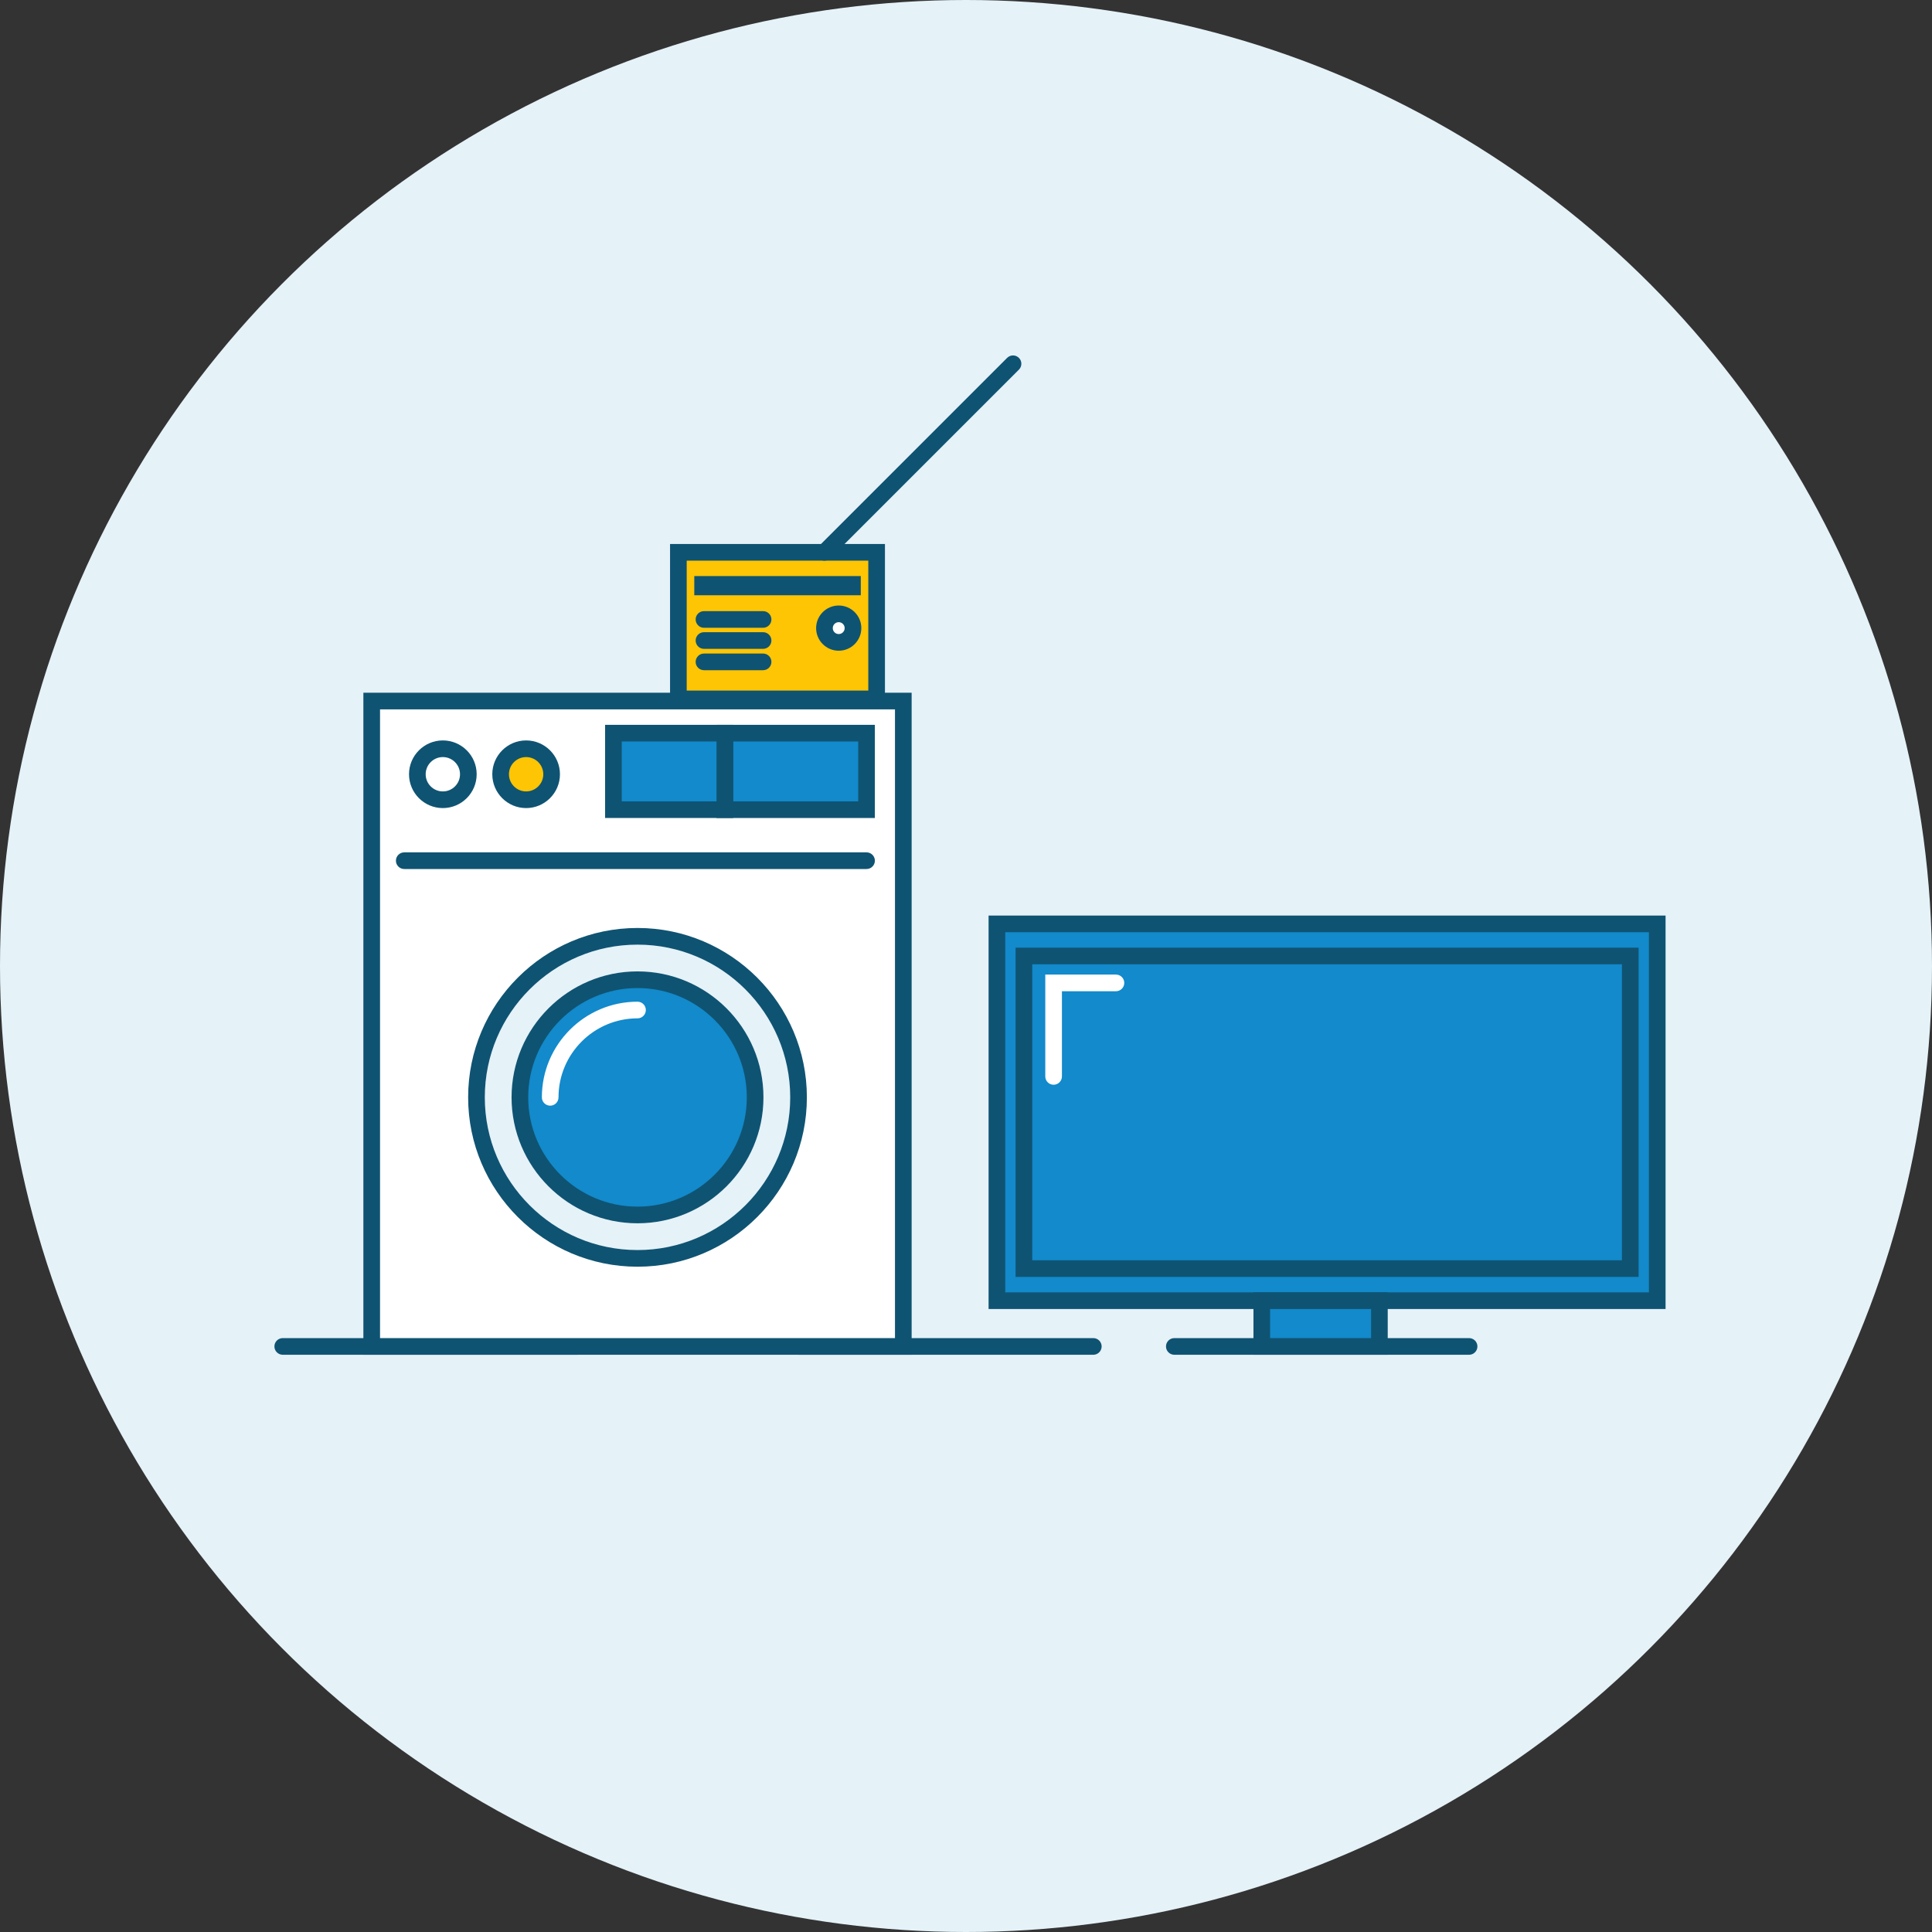
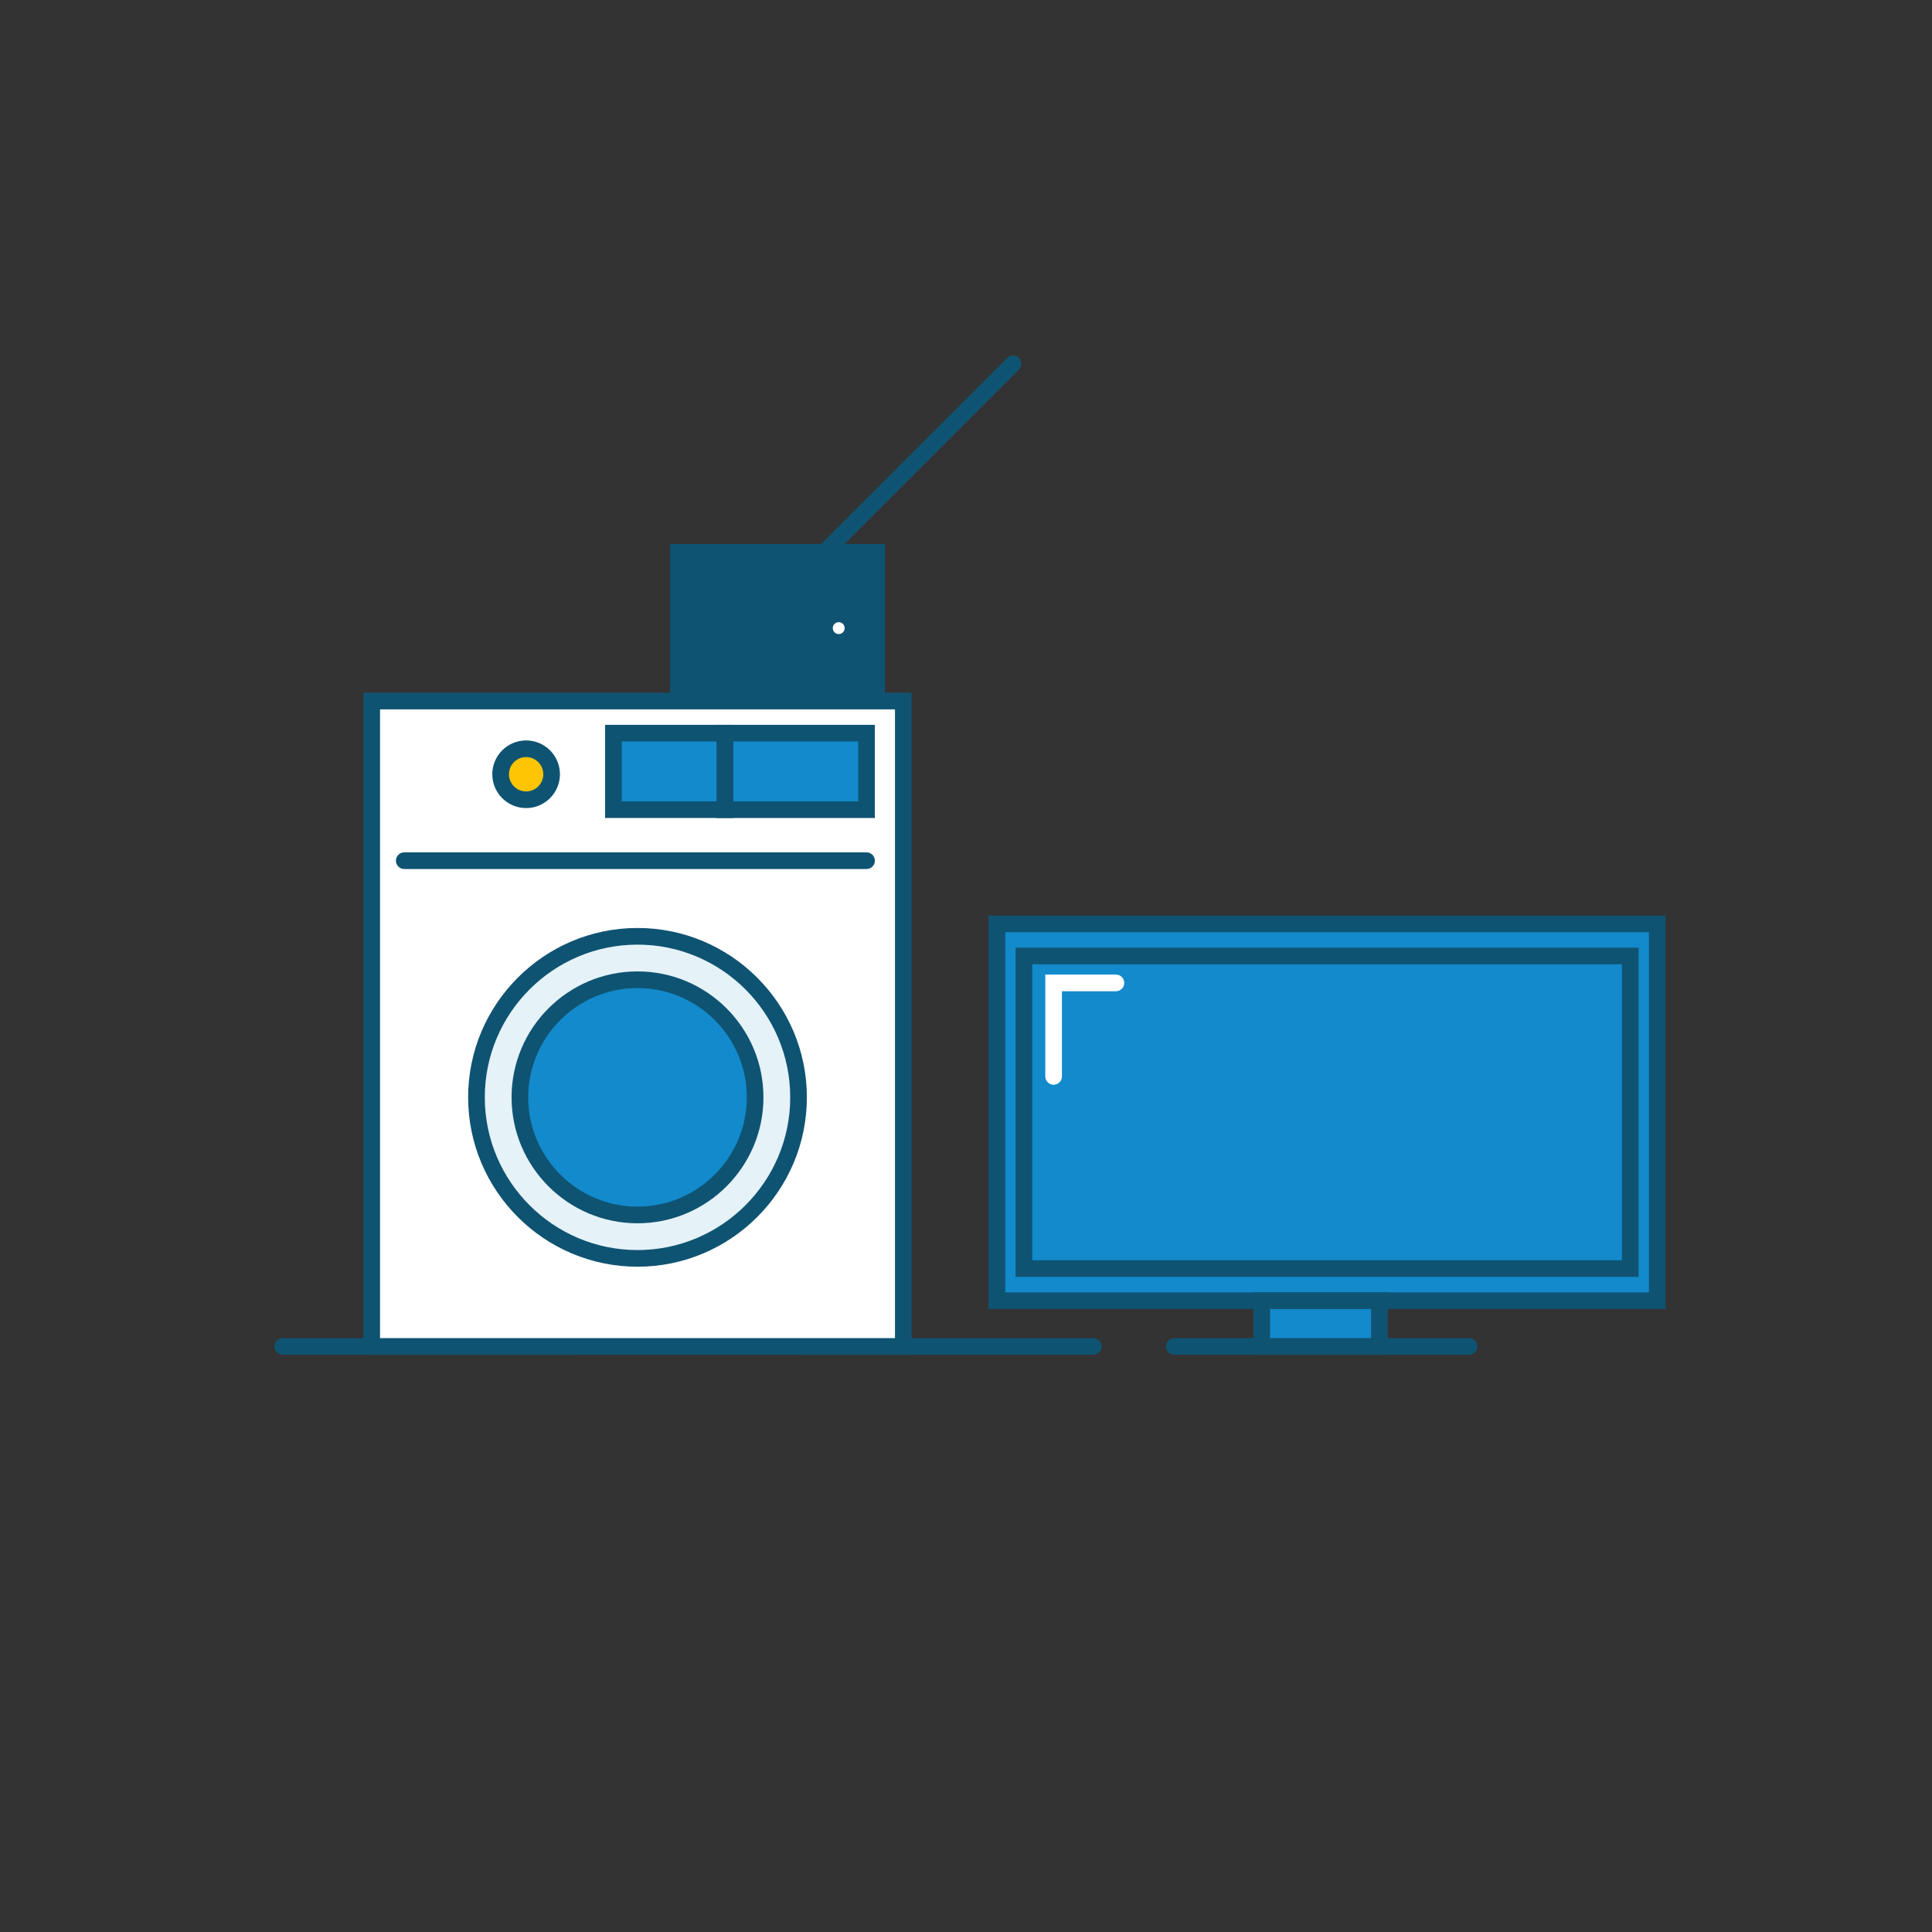
<svg xmlns="http://www.w3.org/2000/svg" version="1.0" id="Laag_1" x="0px" y="0px" viewBox="0 0 116 116" style="enable-background:new 0 0 116 116;" xml:space="preserve">
  <rect x="0" y="0" width="116" height="116" fill="#333333" stroke="none" />
-   <circle style="fill:#E5F2F8;" cx="58" cy="58" r="58" />
  <path style="fill:#0F5372;" d="M65.644,81.342H47.946c-0.276,0-0.5-0.224-0.5-0.5s0.224-0.5,0.5-0.5h17.698  c0.276,0,0.5,0.224,0.5,0.5S65.92,81.342,65.644,81.342z" />
  <path style="fill:#0F5372;" d="M88.206,81.342H70.508c-0.276,0-0.5-0.224-0.5-0.5s0.224-0.5,0.5-0.5h17.698  c0.276,0,0.5,0.224,0.5,0.5S88.482,81.342,88.206,81.342z" />
  <path style="fill:#0F5372;" d="M34.674,81.342H16.976c-0.276,0-0.5-0.224-0.5-0.5s0.224-0.5,0.5-0.5h17.698  c0.276,0,0.5,0.224,0.5,0.5S34.95,81.342,34.674,81.342z" />
  <g>
    <rect x="22.318" y="42.092" style="fill:#FFFFFF;" width="31.918" height="38.75" />
    <path style="fill:#0F5372;" d="M54.736,81.342H21.818v-39.75h32.918V81.342z M22.818,80.342h30.918v-37.75H22.818V80.342z" />
  </g>
  <g>
    <circle style="fill:#E5F2F8;" cx="38.277" cy="65.886" r="9.669" />
    <path style="fill:#0F5372;" d="M38.277,76.055c-5.607,0-10.169-4.562-10.169-10.169s4.562-10.169,10.169-10.169   s10.169,4.562,10.169,10.169S43.884,76.055,38.277,76.055z M38.277,56.717c-5.056,0-9.169,4.113-9.169,9.169   s4.113,9.169,9.169,9.169s9.169-4.113,9.169-9.169S43.333,56.717,38.277,56.717z" />
  </g>
  <g>
    <circle style="fill:#128ACB;" cx="38.277" cy="65.886" r="7.062" />
    <path style="fill:#0F5372;" d="M38.277,73.448c-4.17,0-7.562-3.393-7.562-7.562s3.392-7.562,7.562-7.562s7.562,3.392,7.562,7.562   S42.447,73.448,38.277,73.448z M38.277,59.324c-3.618,0-6.562,2.943-6.562,6.562s2.944,6.562,6.562,6.562s6.562-2.944,6.562-6.562   S41.895,59.324,38.277,59.324z" />
  </g>
  <g>
    <circle style="fill:#FFFFFF;" cx="26.589" cy="46.487" r="1.531" />
-     <path style="fill:#0F5372;" d="M26.589,48.518c-1.12,0-2.031-0.911-2.031-2.031c0-1.12,0.911-2.031,2.031-2.031   c1.12,0,2.031,0.911,2.031,2.031C28.62,47.607,27.709,48.518,26.589,48.518z M26.589,45.456c-0.568,0-1.031,0.462-1.031,1.031   c0,0.569,0.462,1.031,1.031,1.031c0.569,0,1.031-0.462,1.031-1.031C27.62,45.919,27.158,45.456,26.589,45.456z" />
  </g>
  <g>
    <circle style="fill:#FDC503;" cx="31.589" cy="46.487" r="1.531" />
    <path style="fill:#0F5372;" d="M31.589,48.518c-1.12,0-2.031-0.911-2.031-2.031c0-1.12,0.911-2.031,2.031-2.031   c1.12,0,2.031,0.911,2.031,2.031C33.62,47.607,32.709,48.518,31.589,48.518z M31.589,45.456c-0.568,0-1.031,0.462-1.031,1.031   c0,0.569,0.462,1.031,1.031,1.031c0.569,0,1.031-0.462,1.031-1.031C32.62,45.919,32.158,45.456,31.589,45.456z" />
  </g>
  <g>
    <rect x="43.52" y="44.02" style="fill:#128ACB;" width="8.508" height="4.594" />
    <path style="fill:#0F5372;" d="M52.528,49.114H43.02V43.52h9.508V49.114z M44.02,48.114h7.508V44.52H44.02V48.114z" />
  </g>
  <g>
    <rect x="36.831" y="44.02" style="fill:#128ACB;" width="6.69" height="4.594" />
    <path style="fill:#0F5372;" d="M44.021,49.114h-7.69V43.52h7.69V49.114z M37.331,48.114h5.69V44.52h-5.69V48.114z" />
  </g>
  <path style="fill:#0F5372;" d="M52.029,52.177H24.272c-0.276,0-0.5-0.224-0.5-0.5s0.224-0.5,0.5-0.5h27.757  c0.276,0,0.5,0.224,0.5,0.5S52.305,52.177,52.029,52.177z" />
  <g>
    <path style="fill:#128ACB;" d="M33.034,65.886c0-2.896,2.348-5.243,5.243-5.243" />
-     <path style="fill:#FFFFFF;" d="M33.034,66.386c-0.276,0-0.5-0.224-0.5-0.5c0-3.167,2.576-5.743,5.743-5.743   c0.276,0,0.5,0.224,0.5,0.5s-0.224,0.5-0.5,0.5c-2.615,0-4.743,2.128-4.743,4.743C33.534,66.162,33.311,66.386,33.034,66.386z" />
  </g>
  <g>
    <rect x="59.856" y="55.471" style="fill:#128ACB;" width="39.648" height="22.625" />
    <path style="fill:#0F5372;" d="M100.004,78.596H59.356V54.971h40.647V78.596z M60.356,77.596h38.647V55.971H60.356V77.596z" />
  </g>
  <g>
    <polygon style="fill:#FDC503;" points="52.634,41.963 40.731,41.963 40.731,37.208 40.731,33.162 52.634,33.162  " />
-     <path style="fill:#0F5372;" d="M53.134,42.463H40.231v-9.801h12.903V42.463z M41.231,41.463h10.903v-7.801H41.231V41.463z" />
+     <path style="fill:#0F5372;" d="M53.134,42.463H40.231v-9.801h12.903V42.463z M41.231,41.463h10.903v-7.801V41.463z" />
  </g>
  <g>
    <rect x="61.477" y="57.398" style="fill:#128ACB;" width="36.407" height="18.77" />
    <path style="fill:#0F5372;" d="M98.384,76.668H60.977v-19.77h37.407V76.668z M61.977,75.668h35.407v-17.77H61.977V75.668z" />
  </g>
  <g>
    <polyline style="fill:#128ACB;" points="63.26,64.63 63.26,59.015 67.003,59.015  " />
    <path style="fill:#FFFFFF;" d="M63.26,65.13c-0.276,0-0.5-0.224-0.5-0.5v-6.115h4.243c0.276,0,0.5,0.224,0.5,0.5   s-0.224,0.5-0.5,0.5H63.76v5.115C63.76,64.906,63.536,65.13,63.26,65.13z" />
  </g>
  <g>
    <rect x="75.759" y="78.096" style="fill:#128ACB;" width="7.062" height="2.746" />
    <path style="fill:#0F5372;" d="M83.321,81.342h-8.062v-3.746h8.062V81.342z M76.259,80.342h6.062v-1.746h-6.062V80.342z" />
  </g>
  <rect x="41.686" y="34.588" style="fill:#0F5372;" width="9.997" height="1.152" />
  <path style="fill:#0F5372;" d="M45.817,38.958h-3.549c-0.276,0-0.5-0.224-0.5-0.5s0.224-0.5,0.5-0.5h3.549  c0.276,0,0.5,0.224,0.5,0.5S46.093,38.958,45.817,38.958z" />
  <path style="fill:#0F5372;" d="M45.817,37.693h-3.549c-0.276,0-0.5-0.224-0.5-0.5s0.224-0.5,0.5-0.5h3.549  c0.276,0,0.5,0.224,0.5,0.5S46.093,37.693,45.817,37.693z" />
  <path style="fill:#0F5372;" d="M45.817,40.24h-3.549c-0.276,0-0.5-0.224-0.5-0.5s0.224-0.5,0.5-0.5h3.549c0.276,0,0.5,0.224,0.5,0.5  S46.093,40.24,45.817,40.24z" />
  <g>
    <circle style="fill:#FFFFFF;" cx="50.358" cy="37.713" r="0.857" />
    <path style="fill:#0F5372;" d="M50.358,39.07c-0.748,0-1.357-0.609-1.357-1.357s0.609-1.357,1.357-1.357s1.357,0.609,1.357,1.357   S51.106,39.07,50.358,39.07z M50.358,37.356c-0.197,0-0.357,0.16-0.357,0.357s0.16,0.357,0.357,0.357s0.357-0.16,0.357-0.357   S50.555,37.356,50.358,37.356z" />
  </g>
  <path style="fill:#0F5372;" d="M49.501,33.662c-0.128,0-0.256-0.049-0.354-0.146c-0.195-0.195-0.195-0.512,0-0.707l11.323-11.322  c0.195-0.195,0.512-0.195,0.707,0s0.195,0.512,0,0.707L49.854,33.516C49.757,33.613,49.629,33.662,49.501,33.662z" />
</svg>